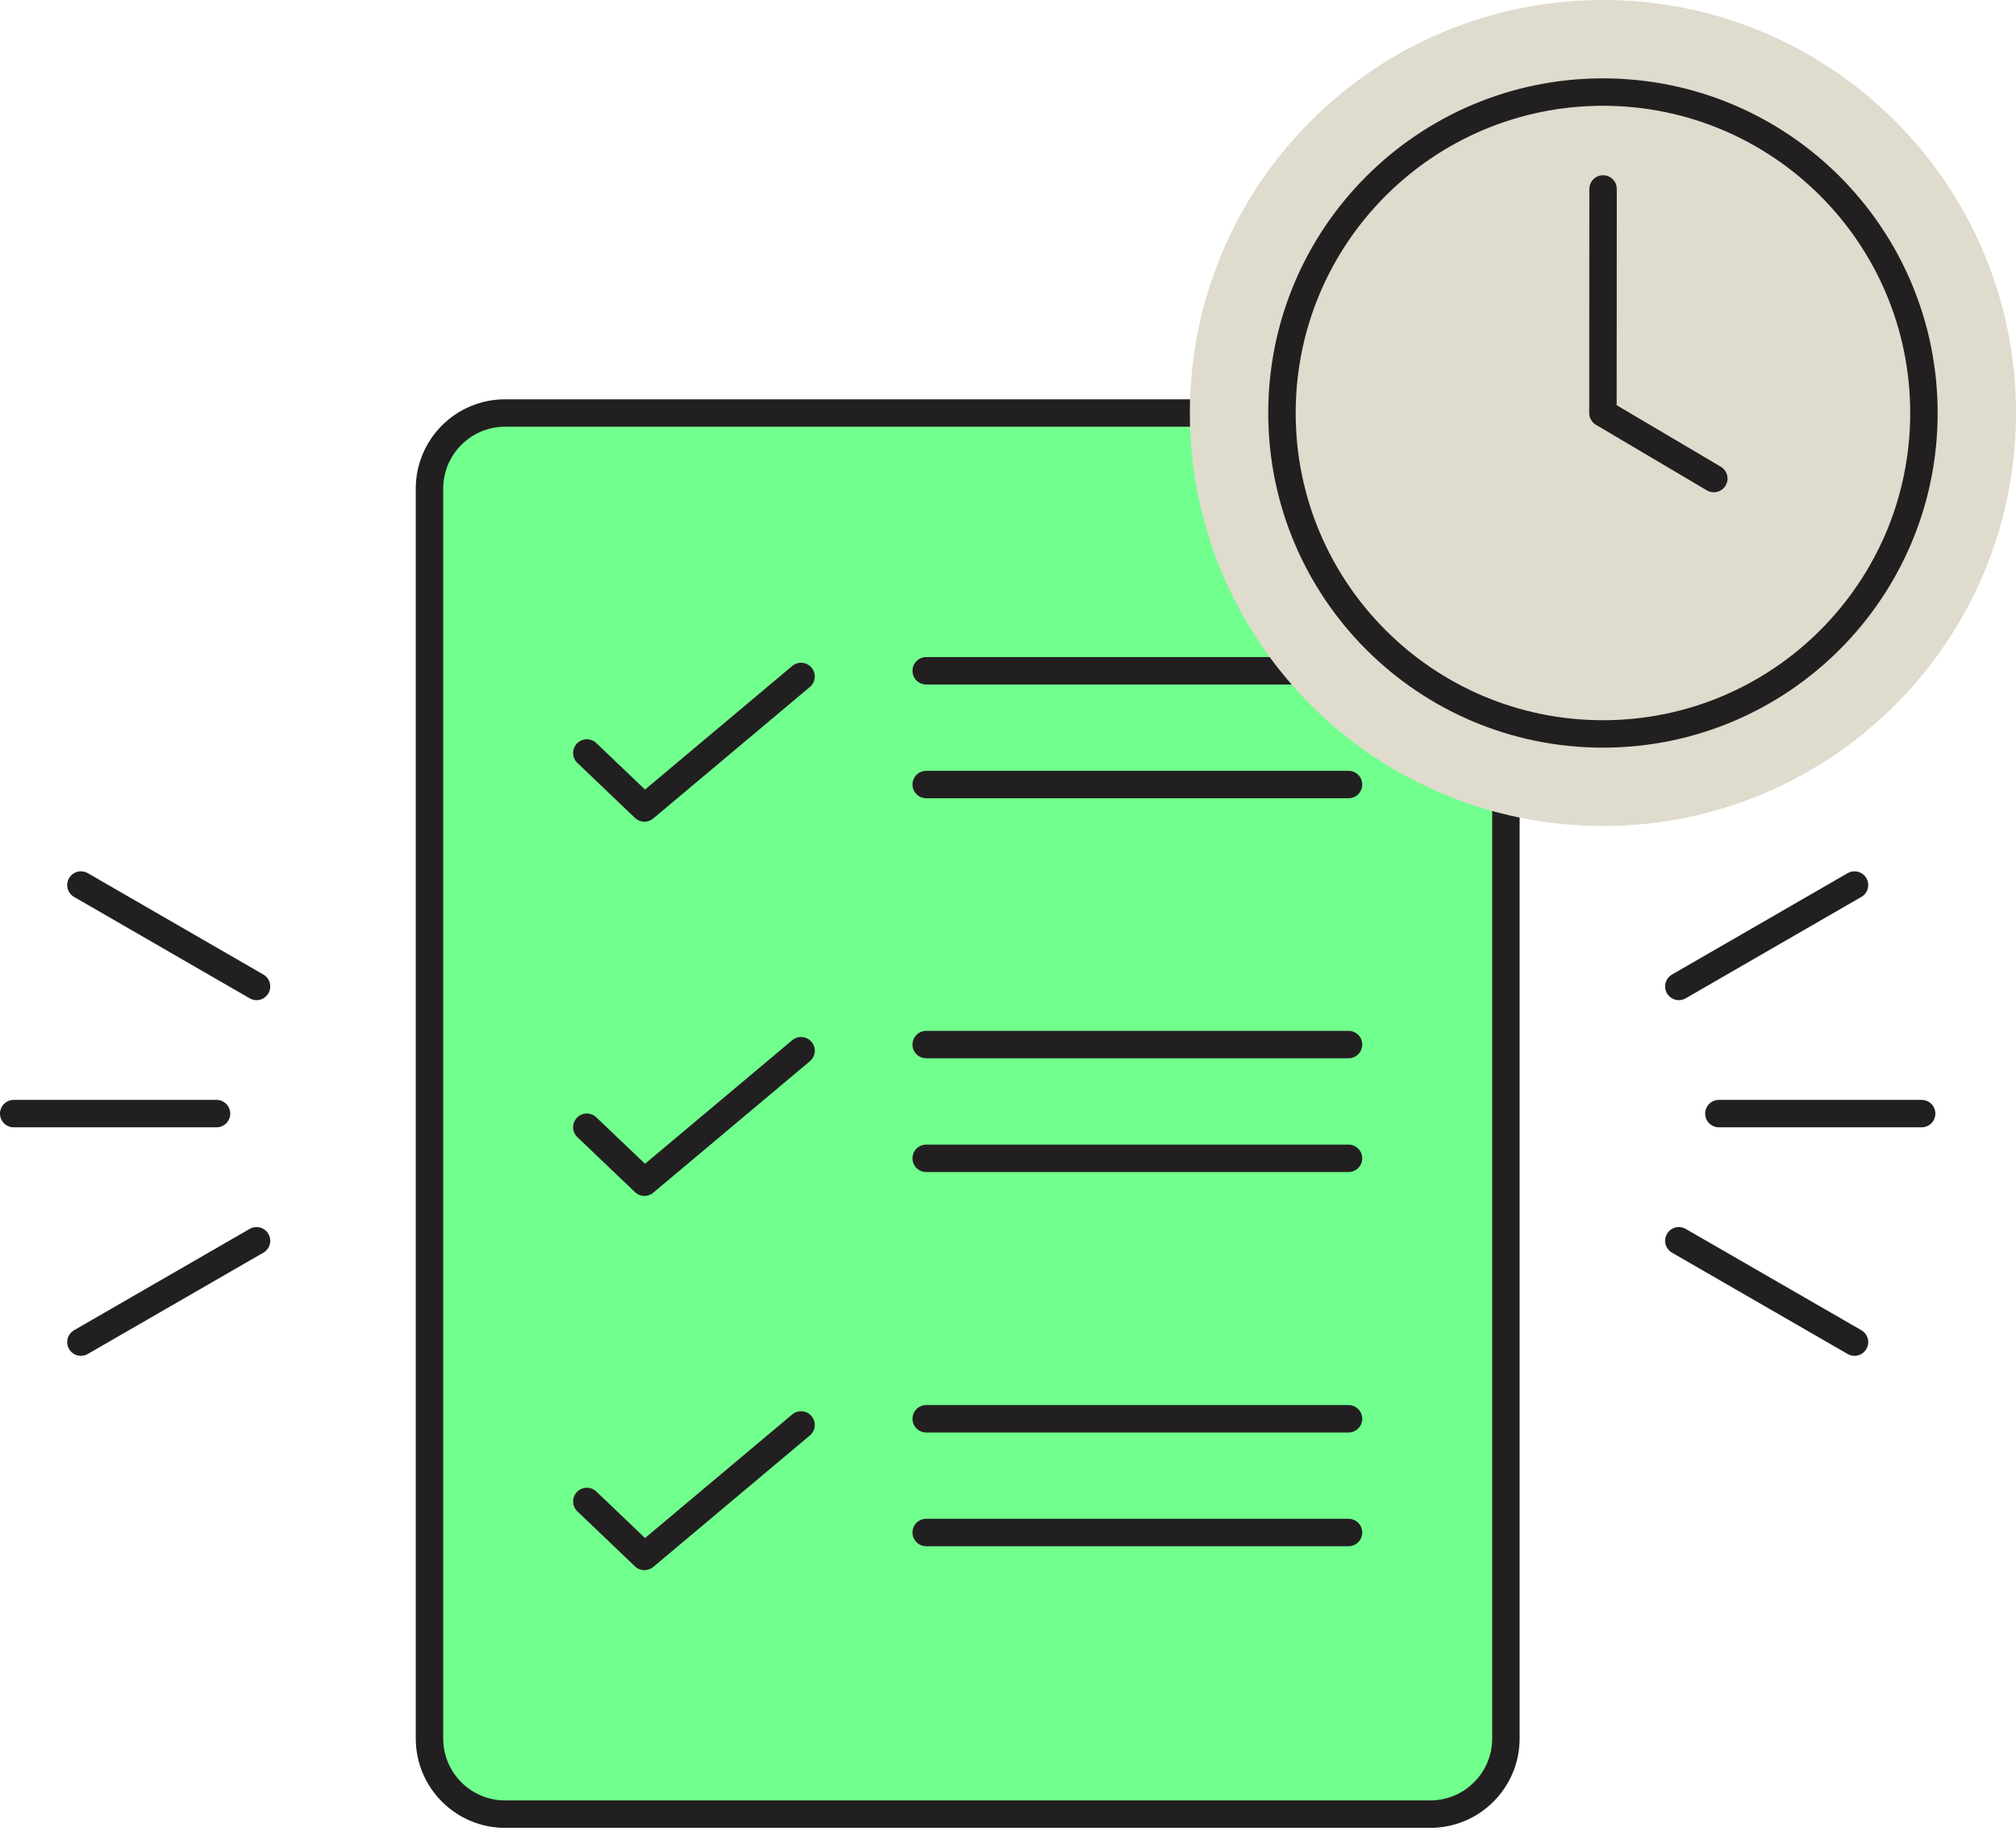
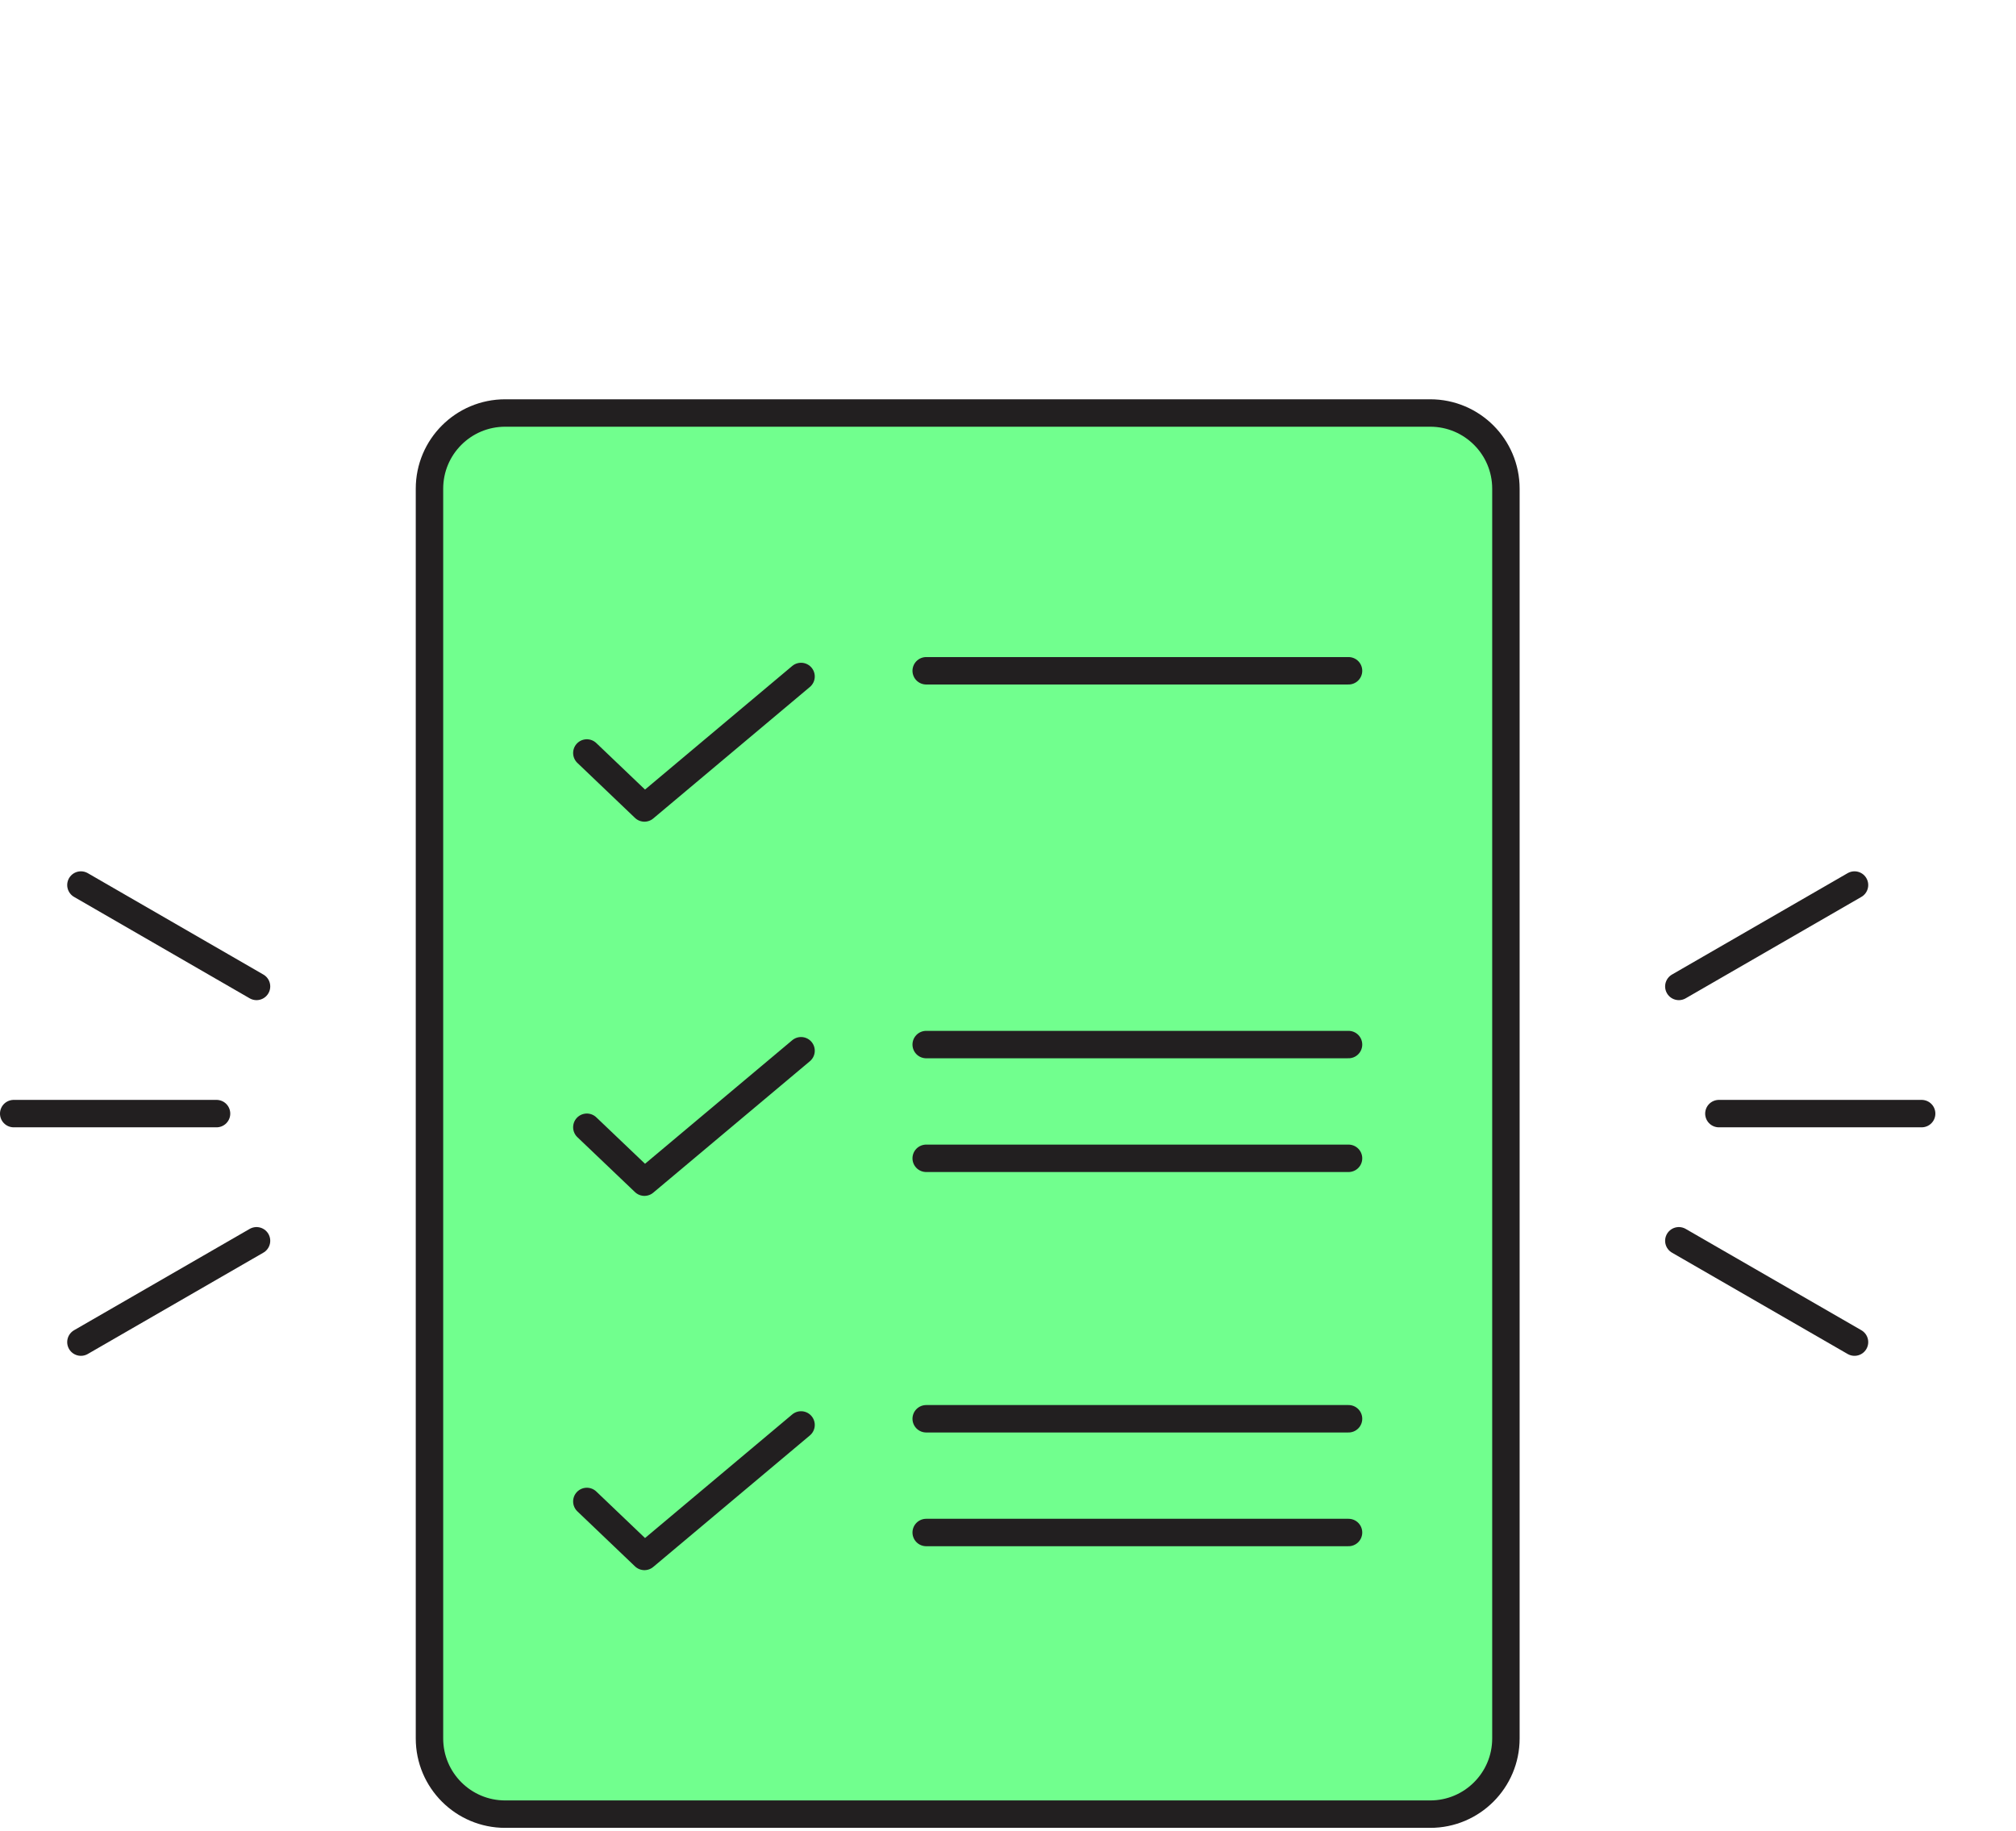
<svg xmlns="http://www.w3.org/2000/svg" width="262" height="238" viewBox="0 0 262 238" fill="none">
  <g clip-path="url(#clip0_2111_769)">
    <path d="M185.87 53.683H65.653C60.219 53.683 55.815 58.088 55.815 63.522V225.971C55.815 231.405 60.219 235.81 65.653 235.81H185.87C191.304 235.81 195.709 231.405 195.709 225.971V63.522C195.709 58.088 191.304 53.683 185.87 53.683Z" fill="#71FF8E" stroke="#221F20" stroke-width="3.565" stroke-miterlimit="10" />
    <path d="M76.266 97.876L83.751 105.023L104.105 87.931" stroke="#221F20" stroke-width="3.565" stroke-linecap="round" stroke-linejoin="round" />
    <path d="M120.369 87.191H175.256" stroke="#221F20" stroke-width="3.565" stroke-linecap="round" stroke-linejoin="round" />
-     <path d="M120.369 101.976H175.256" stroke="#221F20" stroke-width="3.565" stroke-linecap="round" stroke-linejoin="round" />
    <path d="M120.369 135.777H175.256" stroke="#221F20" stroke-width="3.565" stroke-linecap="round" stroke-linejoin="round" />
    <path d="M76.266 146.524L83.751 153.663L104.105 136.579" stroke="#221F20" stroke-width="3.565" stroke-linecap="round" stroke-linejoin="round" />
    <path d="M120.369 150.562H175.256" stroke="#221F20" stroke-width="3.565" stroke-linecap="round" stroke-linejoin="round" />
    <path d="M120.369 184.417H175.256" stroke="#221F20" stroke-width="3.565" stroke-linecap="round" stroke-linejoin="round" />
    <path d="M76.266 195.164L83.751 202.311L104.105 185.219" stroke="#221F20" stroke-width="3.565" stroke-linecap="round" stroke-linejoin="round" />
    <path d="M120.369 199.201H175.256" stroke="#221F20" stroke-width="3.565" stroke-linecap="round" stroke-linejoin="round" />
-     <path d="M208.318 107.367C237.967 107.367 262.002 83.332 262.002 53.684C262.002 24.035 237.967 0 208.318 0C178.67 0 154.635 24.035 154.635 53.684C154.635 83.332 178.67 107.367 208.318 107.367Z" fill="#DFDBCD" />
-     <path d="M208.319 95.399C231.357 95.399 250.034 76.722 250.034 53.684C250.034 30.645 231.357 11.968 208.319 11.968C185.28 11.968 166.604 30.645 166.604 53.684C166.604 76.722 185.28 95.399 208.319 95.399Z" stroke="#221F20" stroke-width="3.565" stroke-linecap="round" stroke-linejoin="round" />
-     <path d="M208.336 24.561L208.318 53.684L222.728 62.203" stroke="#221F20" stroke-width="3.565" stroke-linecap="round" stroke-linejoin="round" />
    <path d="M1.781 144.751H28.142" stroke="#221F20" stroke-width="3.565" stroke-linecap="round" stroke-linejoin="round" />
    <path d="M10.516 174.453L33.338 161.282" stroke="#221F20" stroke-width="3.565" stroke-linecap="round" stroke-linejoin="round" />
    <path d="M10.516 115.04L33.338 128.22" stroke="#221F20" stroke-width="3.565" stroke-linecap="round" stroke-linejoin="round" />
    <path d="M249.738 144.751H223.387" stroke="#221F20" stroke-width="3.565" stroke-linecap="round" stroke-linejoin="round" />
    <path d="M241.013 115.04L218.182 128.22" stroke="#221F20" stroke-width="3.565" stroke-linecap="round" stroke-linejoin="round" />
    <path d="M241.013 174.453L218.182 161.282" stroke="#221F20" stroke-width="3.565" stroke-linecap="round" stroke-linejoin="round" />
  </g>
  <defs>
    <clipPath id="clip0_2111_769">
      <rect width="262.01" height="237.592" fill="white" />
    </clipPath>
  </defs>
</svg>